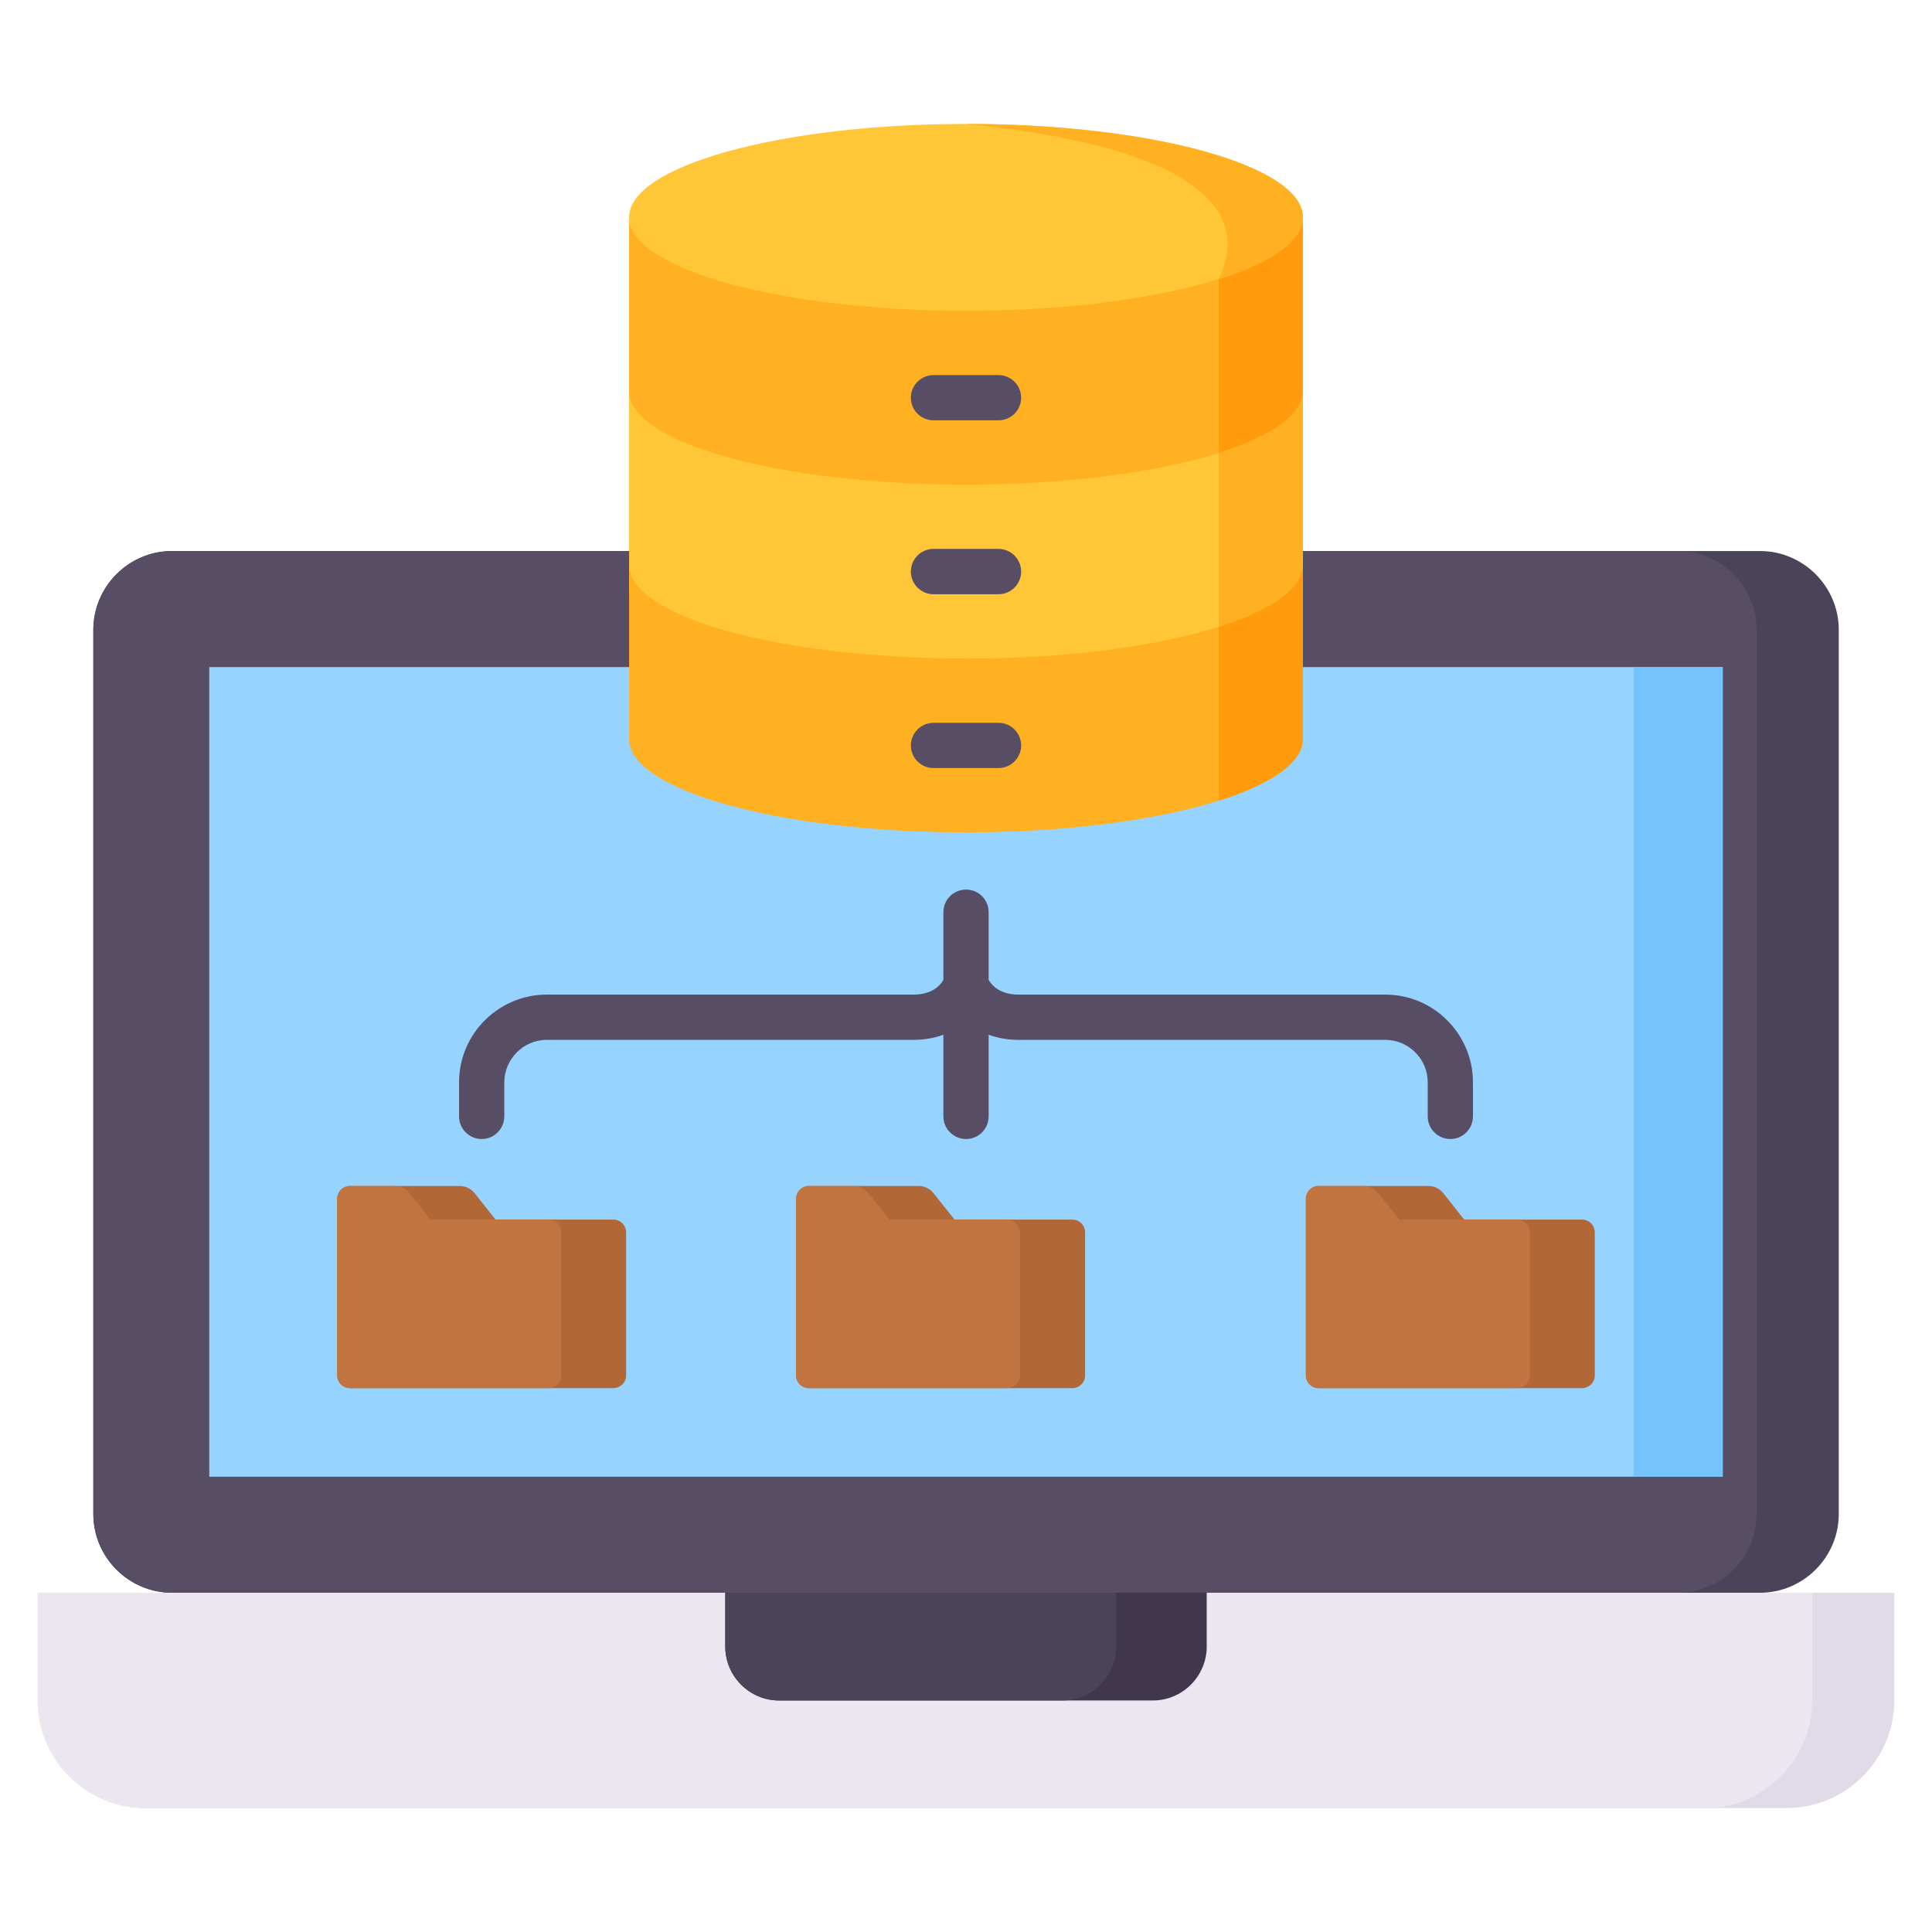
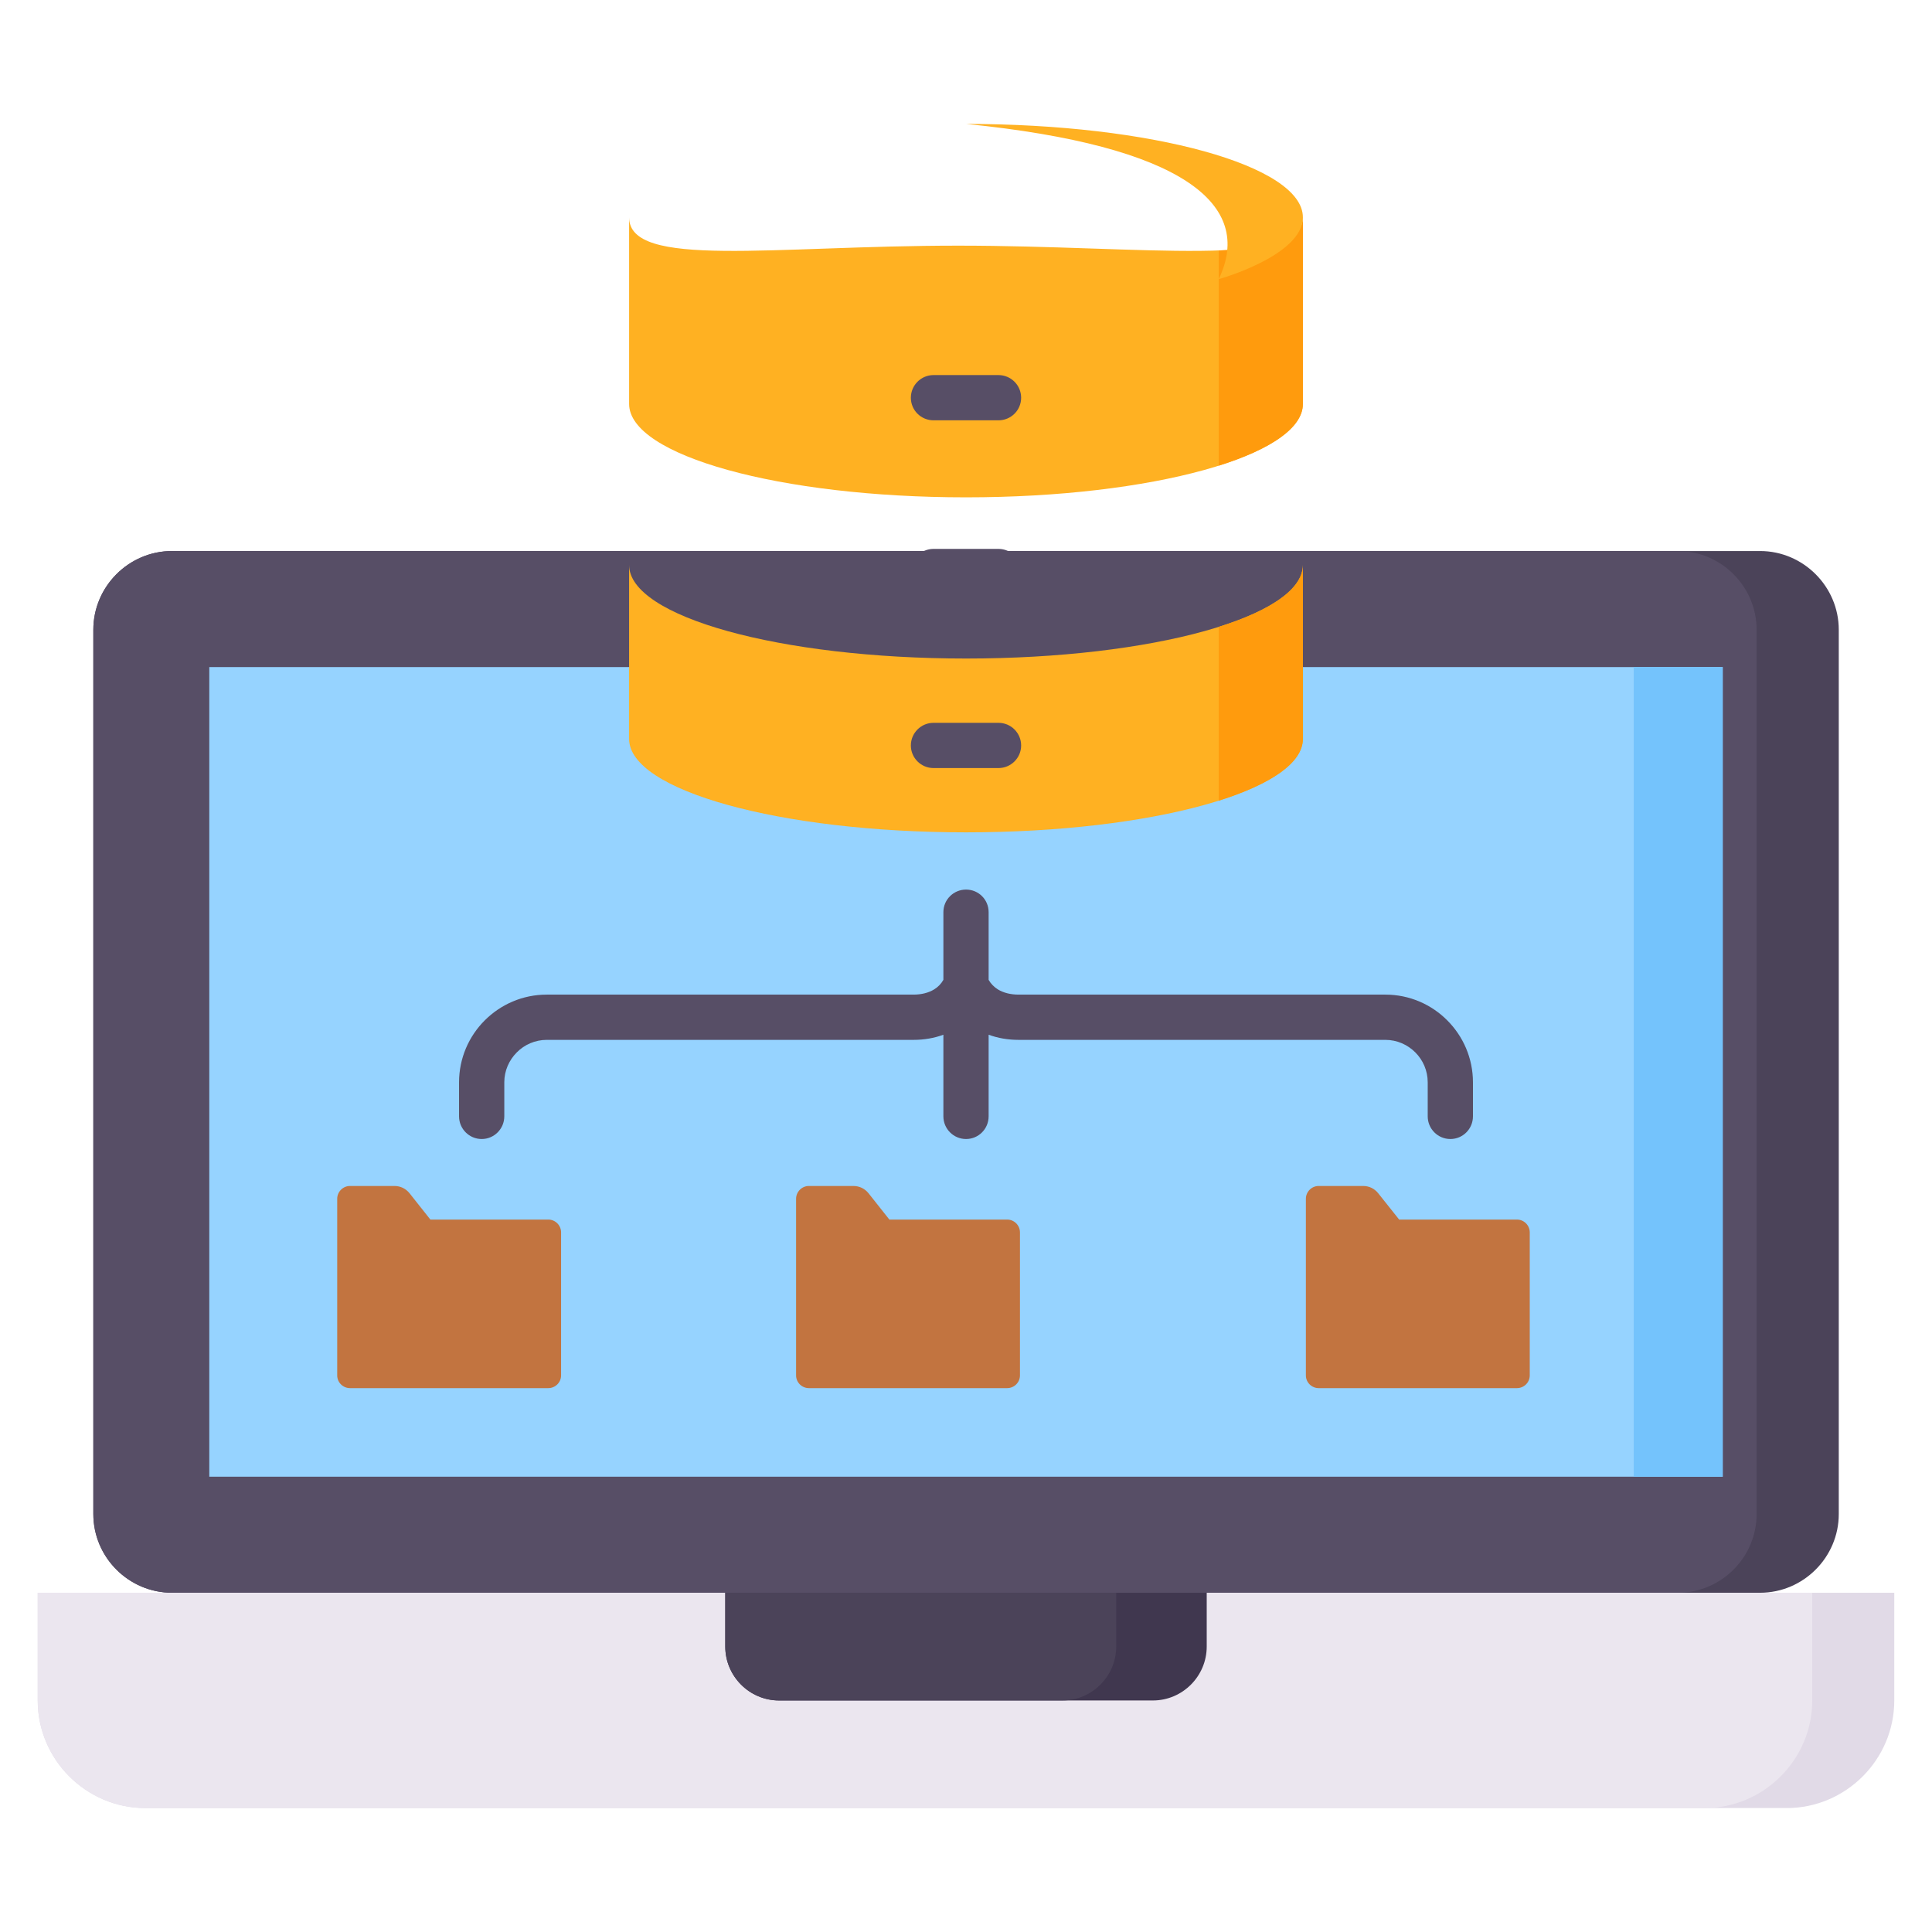
<svg xmlns="http://www.w3.org/2000/svg" viewBox="0 0 512 512">
  <path d="m45.599 422.096h420.832c11.452 0 20.863-9.383 20.863-20.863v-234.34c0-11.452-9.411-20.863-20.863-20.863h-420.832c-11.48 0-20.863 9.411-20.863 20.863v234.34c0 11.48 9.383 20.863 20.863 20.863z" fill="#4b4359" fill-rule="evenodd" />
  <path d="m45.599 422.096h399.061c11.48 0 20.863-9.383 20.863-20.863v-234.34c0-11.452-9.383-20.863-20.863-20.863h-399.061c-11.48 0-20.863 9.411-20.863 20.863v234.34c0 11.48 9.383 20.863 20.863 20.863z" fill="#574e66" fill-rule="evenodd" />
  <path d="m55.463 176.786h401.074v214.554h-401.074z" fill="#96d3ff" />
  <path d="m38.54 479.157h434.948c15.676 0 28.517-12.841 28.517-28.517v-28.545h-492.01v28.545c0 15.676 12.841 28.517 28.545 28.517z" fill="#e1dae7" fill-rule="evenodd" />
  <path d="m38.54 479.157h413.178c15.704 0 28.545-12.841 28.545-28.517v-28.545h-470.268v28.545c0 15.676 12.841 28.517 28.545 28.517z" fill="#ebe6ef" fill-rule="evenodd" />
  <path d="m206.464 450.641h99.071c7.852 0 14.258-6.435 14.258-14.287v-14.258h-127.587v14.258c0 7.852 6.406 14.287 14.258 14.287z" fill="#40374f" fill-rule="evenodd" />
  <path d="m206.464 450.641h75.09c7.824 0 14.258-6.435 14.258-14.287v-14.258h-103.606v14.258c0 7.852 6.406 14.287 14.258 14.287z" fill="#4b4359" fill-rule="evenodd" />
  <path d="m432.953 176.786h23.584v214.554h-23.584z" fill="#74c3fc" />
  <g>
    <path d="m345.277 107.053c0 13.663-39.969 24.747-89.263 24.747s-89.292-11.083-89.292-24.747v-49.465c0 13.691 37.928 7.512 87.222 7.512s91.332 6.179 91.332-7.512v49.465z" fill="#ffb122" />
    <path d="m345.277 107.053c0 6.265-8.419 11.99-22.309 16.356v-57.033c13.833-.51 22.309-2.636 22.309-8.787v49.465z" fill="#ff9b0d" />
-     <path d="m345.277 156.49c0 13.691-39.969 24.775-89.263 24.775s-89.292-11.083-89.292-24.775v-52.81c0 13.663 39.969 24.747 89.292 24.747s89.263-11.083 89.263-24.747z" fill="#ffc738" />
-     <path d="m345.277 156.49c0 6.293-8.419 12.019-22.309 16.384v-52.838c13.89-4.365 22.309-10.091 22.309-16.356z" fill="#ffb122" />
    <path d="m345.277 195.834c0 13.663-39.969 24.747-89.263 24.747s-89.292-11.083-89.292-24.747v-46.091c0 13.691 39.969 24.775 89.292 24.775s89.263-11.083 89.263-24.775z" fill="#ffb122" />
    <path d="m345.277 195.834c0 6.265-8.419 11.991-22.309 16.356v-46.063c13.89-4.365 22.309-10.091 22.309-16.384z" fill="#ff9b0d" />
-     <path d="m256.014 82.364c49.153 0 89.263-11.14 89.263-24.775s-40.11-24.746-89.263-24.746-89.292 11.112-89.292 24.746 40.11 24.775 89.292 24.775z" fill="#ffc738" />
  </g>
  <path d="m247.397 203.545c-3.316 0-6.01-2.693-6.01-5.981 0-3.317 2.693-6.01 6.01-6.01h17.206c3.317 0 6.01 2.693 6.01 6.01 0 3.288-2.693 5.981-6.01 5.981zm0-92.155c-3.316 0-6.01-2.665-6.01-5.981s2.693-6.01 6.01-6.01h17.206c3.317 0 6.01 2.693 6.01 6.01s-2.693 5.981-6.01 5.981zm0 46.092c-3.316 0-6.01-2.693-6.01-6.01s2.693-6.01 6.01-6.01h17.206c3.317 0 6.01 2.693 6.01 6.01s-2.693 6.01-6.01 6.01z" fill="#574e66" />
-   <path d="m162.527 323.195h-31.209l-5.499-6.945c-1.021-1.275-2.438-1.956-4.082-1.956h-28.97c-1.871 0-3.402 1.531-3.402 3.402v46.8c0 1.871 1.531 3.373 3.402 3.373h69.76c1.871 0 3.402-1.502 3.402-3.373v-37.899c0-1.871-1.531-3.402-3.402-3.402zm121.635 0h-31.209l-5.528-6.945c-1.021-1.275-2.409-1.956-4.053-1.956h-28.999c-1.871 0-3.402 1.531-3.402 3.402v46.8c0 1.871 1.531 3.373 3.402 3.373h69.789c1.871 0 3.402-1.502 3.402-3.373v-37.899c0-1.871-1.531-3.402-3.402-3.402zm135.099 0h-31.238l-5.499-6.945c-1.021-1.275-2.438-1.956-4.054-1.956h-28.998c-1.871 0-3.402 1.531-3.402 3.402v46.8c0 1.871 1.531 3.373 3.402 3.373h69.789c1.871 0 3.373-1.502 3.373-3.373v-37.899c0-1.871-1.502-3.402-3.373-3.402z" fill="#b26836" fill-rule="evenodd" />
  <path d="m145.293 323.195h-31.238l-5.499-6.945c-1.021-1.275-2.438-1.956-4.054-1.956h-11.735c-1.871 0-3.402 1.531-3.402 3.402v46.8c0 1.871 1.531 3.373 3.402 3.373h52.526c1.871 0 3.402-1.502 3.402-3.373v-37.899c0-1.871-1.531-3.402-3.402-3.402zm107.66 0h-17.263l-5.499-6.945c-1.021-1.275-2.438-1.956-4.082-1.956h-11.736c-1.871 0-3.402 1.531-3.402 3.402v46.8c0 1.871 1.531 3.373 3.402 3.373h52.526c1.871 0 3.402-1.502 3.402-3.373v-37.899c0-1.871-1.531-3.402-3.402-3.402h-13.947zm135.071 0h-17.235l-5.528-6.945c-1.02-1.275-2.409-1.956-4.053-1.956h-11.735c-1.871 0-3.402 1.531-3.402 3.402v46.8c0 1.871 1.531 3.373 3.402 3.373h52.526c1.871 0 3.402-1.502 3.402-3.373v-37.899c0-1.871-1.531-3.402-3.402-3.402z" fill="#c27440" fill-rule="evenodd" />
  <path d="m261.995 259.671c.595 1.049 1.446 1.899 2.438 2.523 1.474.907 3.373 1.389 5.499 1.389h97.2c6.406 0 12.218 2.608 16.413 6.832 4.195 4.195 6.803 10.006 6.803 16.413v9.014c0 3.317-2.665 6.01-5.981 6.01s-6.01-2.693-6.01-6.01v-9.014c0-3.09-1.247-5.896-3.288-7.937s-4.847-3.316-7.937-3.316h-97.2c-2.778 0-5.471-.454-7.937-1.361v21.628c0 3.317-2.665 6.01-5.981 6.01s-6.01-2.693-6.01-6.01v-21.628c-2.466.907-5.131 1.361-7.909 1.361h-97.2c-3.09 0-5.925 1.276-7.937 3.316-2.041 2.041-3.317 4.847-3.317 7.937v9.014c0 3.317-2.693 6.01-5.981 6.01-3.317 0-6.01-2.693-6.01-6.01v-9.014c0-6.406 2.608-12.217 6.803-16.413 4.224-4.224 10.035-6.832 16.441-6.832h97.2c2.098 0 3.997-.482 5.471-1.389 1.021-.624 1.843-1.474 2.438-2.523v-17.943c0-3.317 2.693-5.981 6.01-5.981s5.981 2.665 5.981 5.981v17.943z" fill="#574e66" />
  <path d="m256.014 32.843c49.294 0 89.263 11.083 89.263 24.746 0 10.177-22.309 16.413-22.309 16.384 9.553-19.786-9.553-35.376-66.954-41.131z" fill="#ffb122" fill-rule="evenodd" />
</svg>